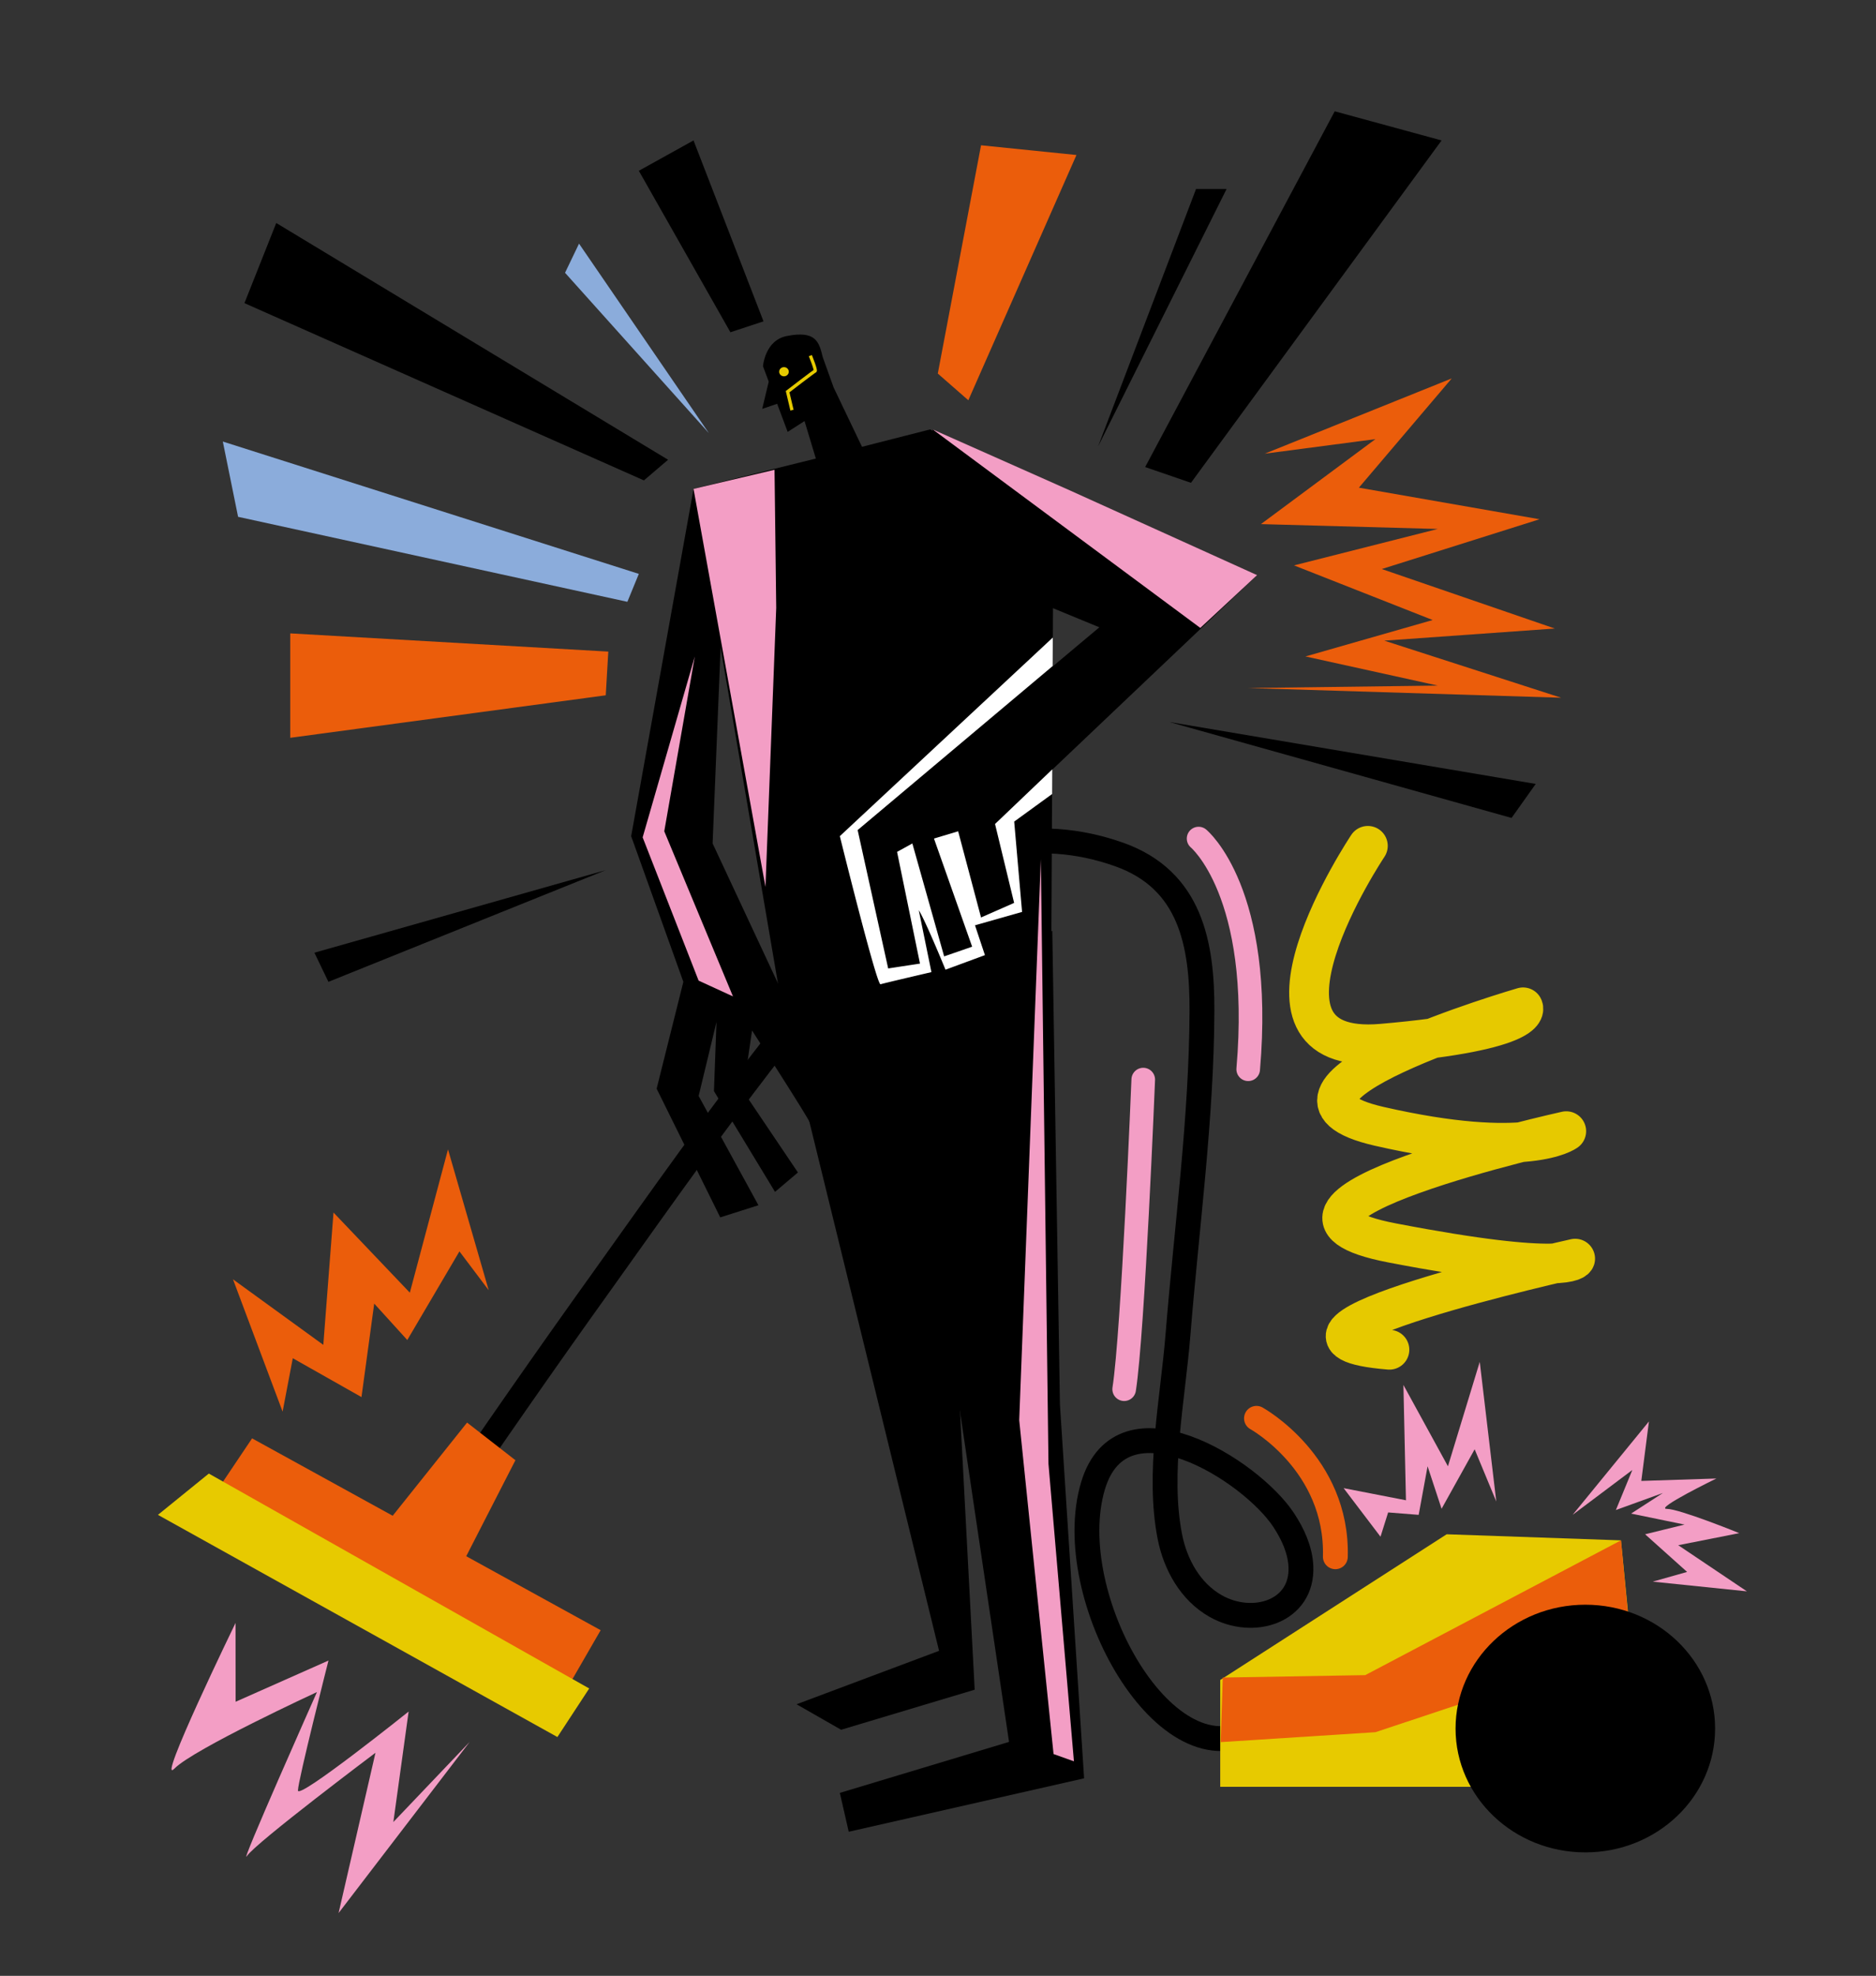
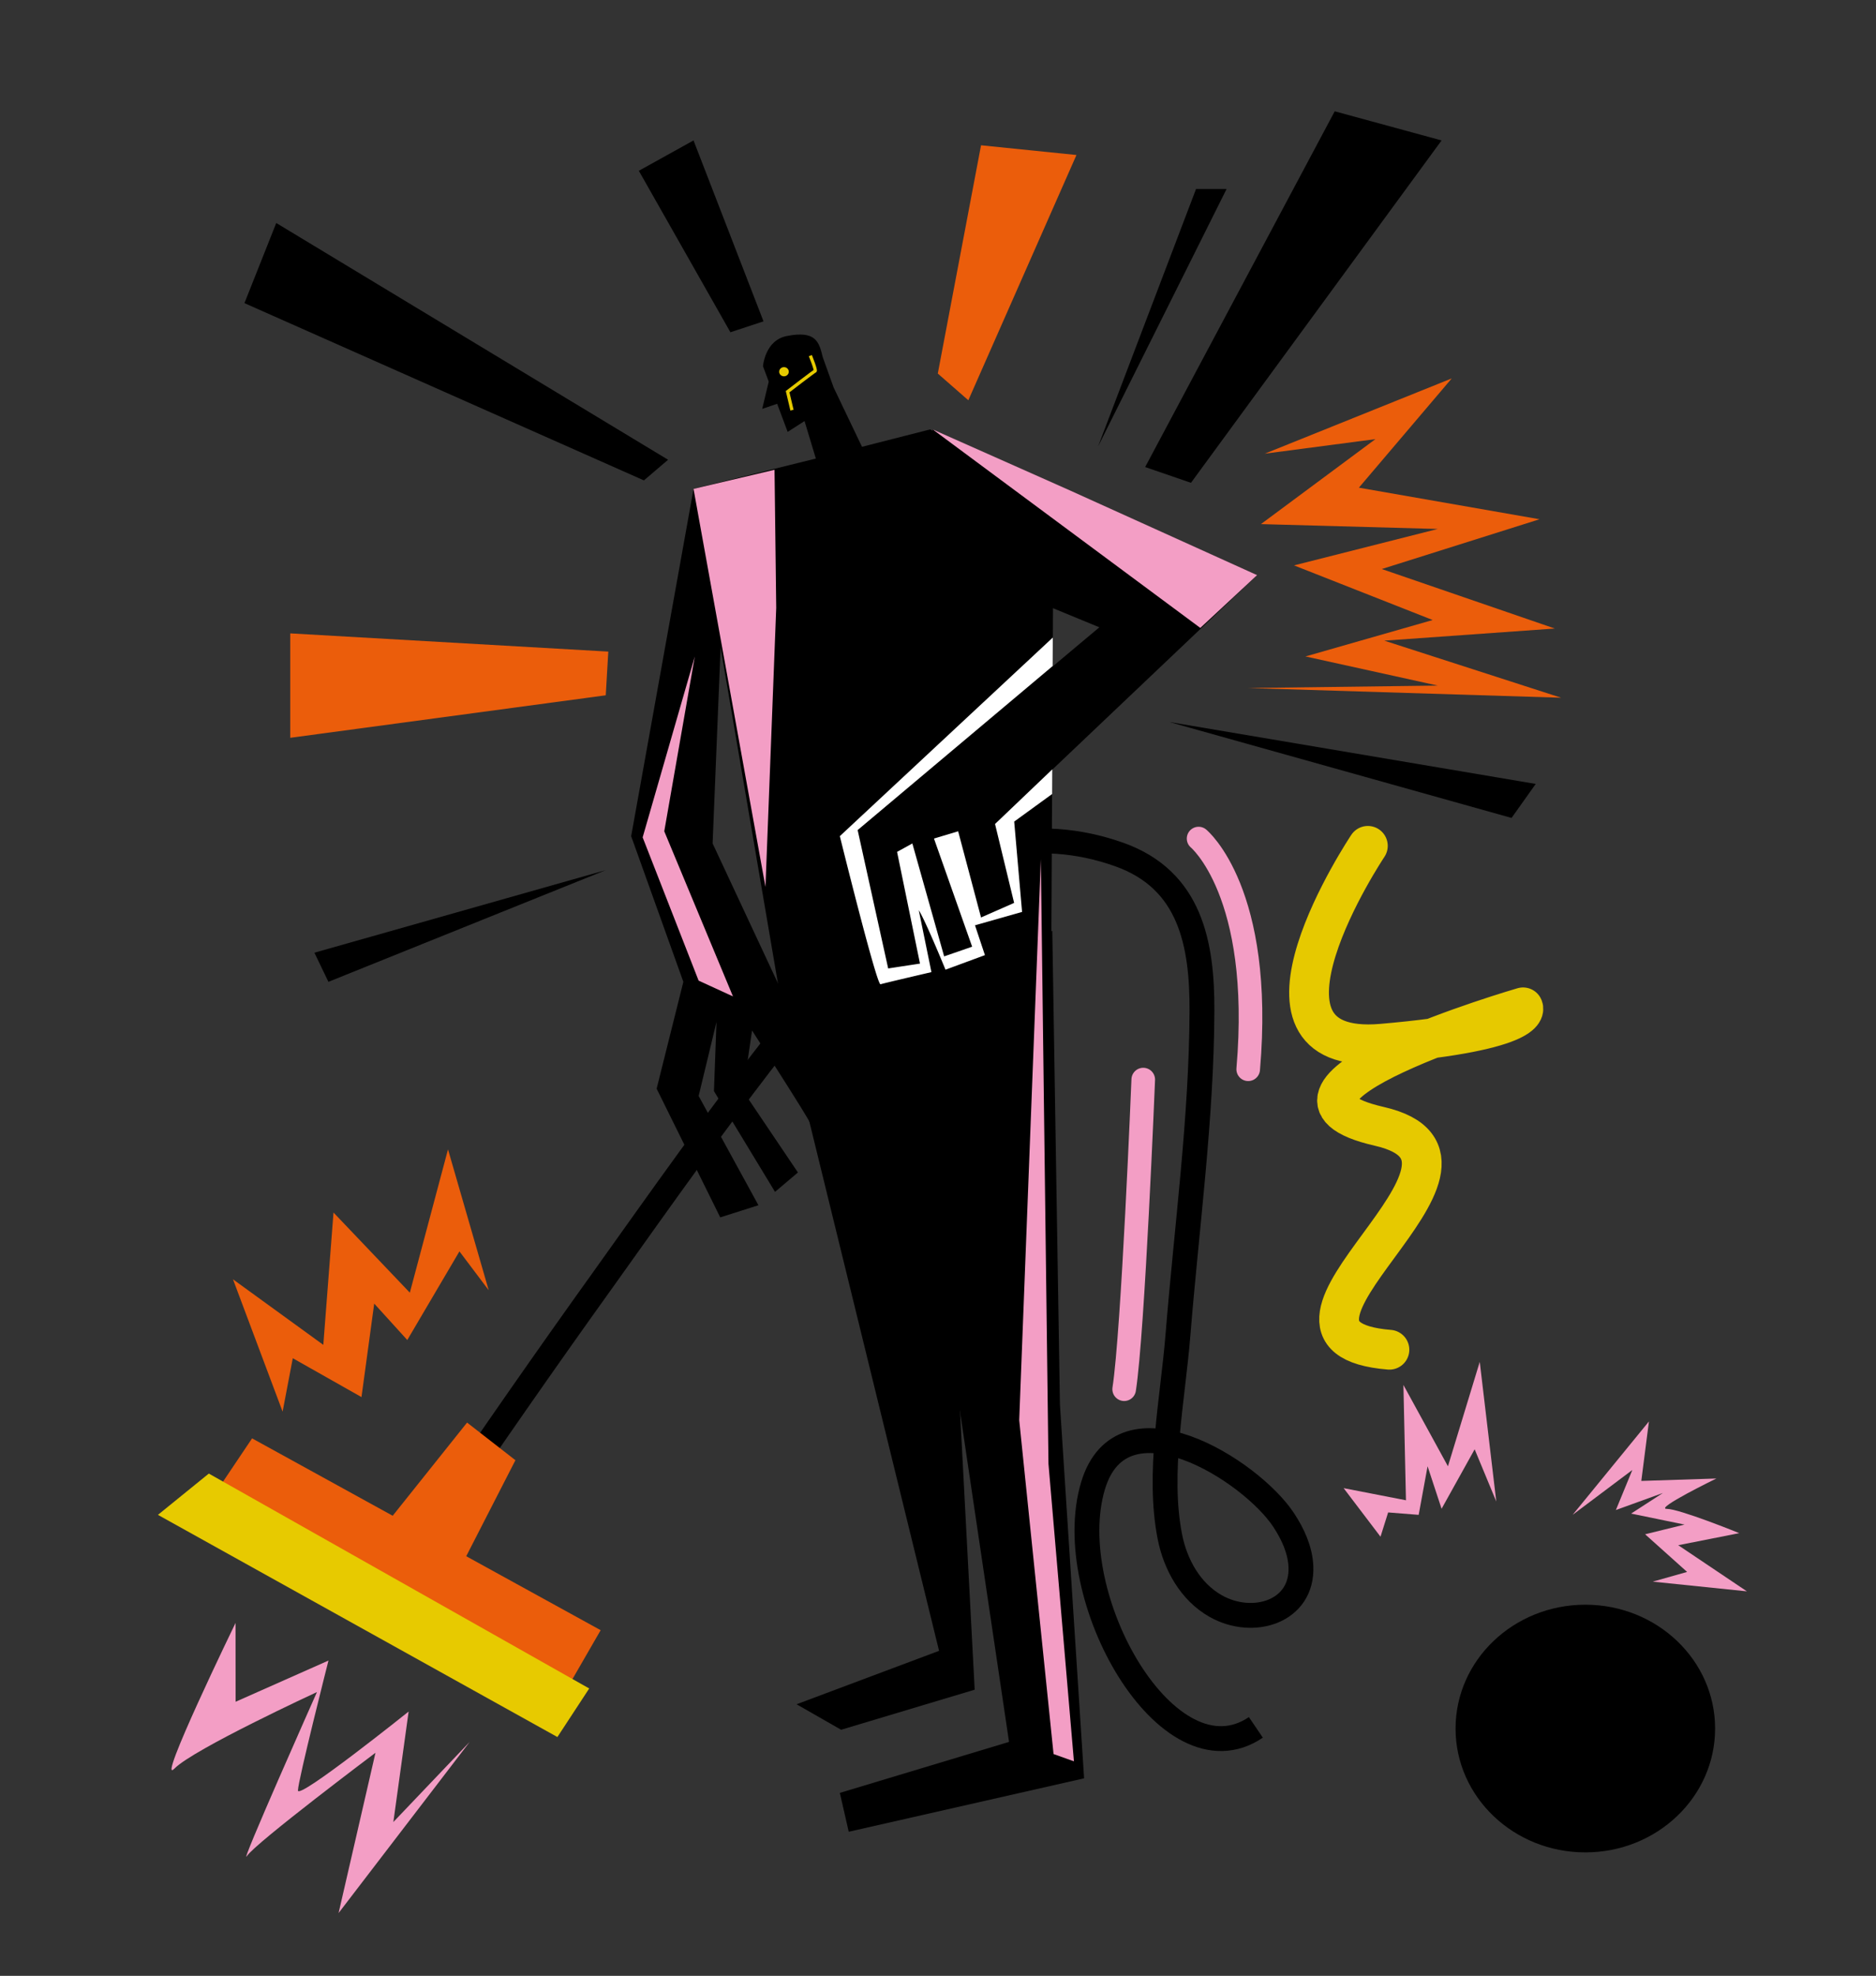
<svg xmlns="http://www.w3.org/2000/svg" id="Capa_1" data-name="Capa 1" viewBox="0 0 1366 1438">
  <rect x="0" y="0" width="1366" height="1438" fill="#333333" stroke="none" />
  <title>Mesa de trabajo 8</title>
  <path d="M631.35,332.89,607,282l-7.9-22c-2.73-11.49-5.22-19.55-26.23-15.44-15.93,3.12-17.3,22-17.3,22l4.18,11.16L555,297.58l10.88-3.7,7.65,20.44,12.29-7.87,13.93,46.17Z" />
  <polygon points="766.22 677.47 771.78 1022.09 789.38 1294.26 618 1333.14 611.52 1304.86 734.72 1267.75 655.98 737.56 766.22 677.47" />
  <polygon points="682.85 719.88 709.71 1229.75 612.45 1258.91 580.02 1240.36 683.77 1201.47 566.61 723.64 682.85 719.88" />
  <ellipse cx="570.85" cy="270.54" rx="3.5" ry="3.34" fill="#e6ca00" />
  <path d="M576.68,298.52l-3.18-13.46s19-14.65,20-15-3.46-11.23-3.46-11.23" fill="none" stroke="#e6ca00" stroke-miterlimit="10" stroke-width="2.39" />
  <polygon points="767.14 362 766.74 442.65 766.63 464 766.53 484.75 766.53 485.03 766.15 560.01 766.15 560.2 766.06 577.88 765.29 733.14 571.69 746.39 504.99 355.82 597.62 332.84 677.29 312.52 679.06 313.5 767.14 362" />
  <path d="M528.15,386.74l-9.27,227.1,64.85,138.74L606,803.83S591.14,821.5,590.21,818s-42.61-68-42.61-68l-6.48,44.18L581,853.32l-16.67,14.13-44.47-73.34,1.85-50.37-13,53.9,43.54,79.53L524.44,886l-46.31-93.67,19.45-77.76-38-106L505,355.82Z" />
  <path d="M317.87,1105.16q59.29-87.45,120.93-173.45c42.82-60,85.21-120.23,131-178.19,25.34-32.1,51.52-65,80.12-94.58,43.28-44.71,104.86-58.46,165.11-37,51.94,18.47,60.35,65.25,60.17,113.65-.29,78.81-11.16,157.49-17.48,236-3.76,46.78-15.06,100.5-5.85,147,4,20.09,14.88,39.88,33.33,50.3,27.23,15.4,63.48,4.07,62.05-28.79-.53-12.07-5.8-23.54-12.52-33.77-23.9-36.39-117.79-95.29-138.85-25-24.08,80.41,54.65,219.14,118.57,175.85" fill="none" stroke="#000" stroke-miterlimit="10" stroke-width="18.09" />
  <polygon points="339.48 1132.61 375.3 1062.74 340.1 1035.35 285.94 1103.16 183.55 1046.84 145.57 1103.39 402.17 1247.43 437.37 1186.45 339.48 1132.61" fill="#eb5d0b" />
-   <polygon points="888.5 1222.68 888.5 1300.44 1197.89 1300.44 1180.29 1121.06 1053.38 1116.64 888.5 1222.68" fill="#e7ca00" />
-   <polygon points="890.35 1220.92 994.1 1219.15 1180.29 1121.06 1187.7 1198.82 1001.51 1260.68 888.87 1267.91 890.35 1220.92" fill="#eb5d0b" />
  <ellipse cx="1154.35" cy="1258.03" rx="94.49" ry="90.13" />
  <polygon points="915.36 418.56 779.21 547.8 766.15 560.2 724.53 599.71 738.43 657.14 714.34 667.75 697.67 605.01 680.07 610.31 705.08 689.84 704.48 690.13 704.44 690.14 686.55 698.68 664.32 613.84 653.2 620.03 668.95 699.56 646.72 704.86 624.49 604.12 766.53 485.03 766.53 485.02 800.49 456.55 766.74 442.65 671.73 403.53 679.06 313.5 679.14 312.52 915.36 418.56" />
  <path d="M766.2,560l-.05,0-41.62,39.7,13.9,57.43-24.09,10.61L697.67,605l-17.6,5.3L707.86,689l-3.38,1.17h0l-17,5.88-23.16-82.18L653.2,620l16.68,81.3-23.16,3.53L624.49,604.12l142-119.37.1-20.75L611.52,608.54s26.86,108.69,29.64,107.81,37.06-8.84,37.06-8.84L669,662.45c4.63,7.06,19.46,43.29,19.46,43.29l28.71-10.6-7.23-21.71,34.28-9.72-5.74-65.77,27.63-20.06.09-17.68.1-.1A1.21,1.21,0,0,0,766.2,560Z" fill="#fff" />
  <polygon points="152.05 1072.46 429.03 1228.87 405.87 1264.21 115 1102.51 152.05 1072.46" fill="#e7ca00" />
  <polygon points="504.99 355.82 557.37 645.53 565.2 442.42 563.97 341.91 504.99 355.82" fill="#f39ec5" />
  <polygon points="679.14 312.52 779.25 357.02 915.36 418.56 874 457 679.14 312.52" fill="#f39ec5" />
  <polygon points="505.92 477.76 483.68 605.01 533.71 725.18 508.69 713.7 467.94 609.43 505.92 477.76" fill="#f39ec5" />
  <polygon points="757.88 625.33 763.44 1065.39 781.97 1281.89 767.14 1276.59 742.13 1033.58 757.88 625.33" fill="#f39ec5" />
  <path d="M171.51,1181.15s-58.36,120.18-44.47,106,103.75-55.67,103.75-55.67-57.43,129-50.95,119.29,93.56-75.11,93.56-75.11l-26.86,116.65L342,1267.75l-55.58,58.32,11.12-80.41s-80.59,64.51-80.59,57.44,22.23-94.56,22.23-94.56l-67.62,30Z" fill="#f39ec5" />
  <polygon points="1005.21 1118.41 978.35 1083.07 1023.74 1091.9 1021.89 1007.96 1054.31 1067.16 1077.47 991.16 1089.51 1092.79 1073.76 1054.79 1049.68 1098.09 1039.49 1067.16 1033 1102.51 1010.77 1100.74 1005.21 1118.41" fill="#f39ec5" />
  <path d="M1145.09,1102.51l55.58-68-5.56,43.3,54.66-1.76s-45.39,22.09-36.13,22.09,52.8,17.67,52.8,17.67L1222,1124.6l50,33.58-68.55-7.07,25-7.07-30.57-27.4,28.72-7.06-38.91-8,23.16-15L1176.59,1099l12-29.16Z" fill="#f39ec5" />
  <path d="M872.75,610.31S920,649.19,908.87,778.2" fill="none" stroke="#f39ec5" stroke-linecap="round" stroke-miterlimit="10" stroke-width="17.19" />
  <path d="M832.45,785.72s-7.41,183.8-13.89,225.33" fill="none" stroke="#f39ec5" stroke-linecap="round" stroke-miterlimit="10" stroke-width="17.19" />
-   <path d="M914.9,1032.26S974.18,1065,972.33,1133" fill="none" stroke="#eb5d0b" stroke-linecap="round" stroke-miterlimit="10" stroke-width="18.09" />
  <polygon points="205.78 1027.39 169.65 931.08 235.42 978.79 242.84 882.48 298.42 940.8 326.21 836.53 355.85 939.03 334.54 910.75 296.56 975.26 272.48 948.75 263.21 1016.79 213.19 988.51 205.78 1027.39" fill="#eb5d0b" />
  <polygon points="201.15 162.3 486.46 334.61 468.86 349.63 177.99 220.62 201.15 162.3" />
  <polygon points="682.85 271.87 714.34 105.74 783.82 112.81 705.08 291.31 682.85 271.87" fill="#eb5d0b" />
  <polygon points="465.16 124.3 531.85 241.82 555.94 233.87 504.99 102.21 465.16 124.3" />
  <polygon points="442.93 474.23 441.07 506.04 211.34 536.97 211.34 460.97 442.93 474.23" fill="#eb5d0b" />
  <polygon points="833.84 339.91 867.19 351.4 1049.68 102.21 971.87 81 833.84 339.91" />
  <polygon points="799.57 324.89 893.13 137.55 870.89 137.55 799.57 324.89" />
  <polygon points="441.07 633.28 228.94 693.37 239.13 714.58 441.07 633.28" />
  <polygon points="851.44 525.48 1118.23 570.54 1100.63 595.29 851.44 525.48" />
  <polygon points="920.92 330.19 1057.09 275.4 989.47 354.93 1121.01 377.91 1006.14 414.14 1132.12 457.44 1007.99 466.27 1136.75 507.81 908.87 500.74 1046.9 498.97 950.56 477.76 1043.19 451.25 942.22 411.49 1046.9 384.98 918.14 381.44 1001.51 319.59 920.92 330.19" fill="#eb5d0b" />
-   <polygon points="173.36 376.14 456.82 438 465.16 417.67 162.24 321.35 173.36 376.14" fill="#8bacdb" />
-   <polygon points="411.43 198.53 516.11 315.17 421.62 177.32 411.43 198.53" fill="#8bacdb" />
-   <path d="M996,615.61s-102.82,153.76,10.19,144S1109,733.14,1109,733.14,895.91,795,1004.29,819.74s136.17,3.53,136.17,3.53-255.67,56.55-126.91,81.3,133.39,11.48,133.39,11.48S892.2,972.61,1011.7,982.33" fill="none" stroke="#e6c900" stroke-linecap="round" stroke-linejoin="round" stroke-width="28.95" />
+   <path d="M996,615.61s-102.82,153.76,10.19,144S1109,733.14,1109,733.14,895.91,795,1004.29,819.74S892.2,972.61,1011.7,982.33" fill="none" stroke="#e6c900" stroke-linecap="round" stroke-linejoin="round" stroke-width="28.95" />
</svg>